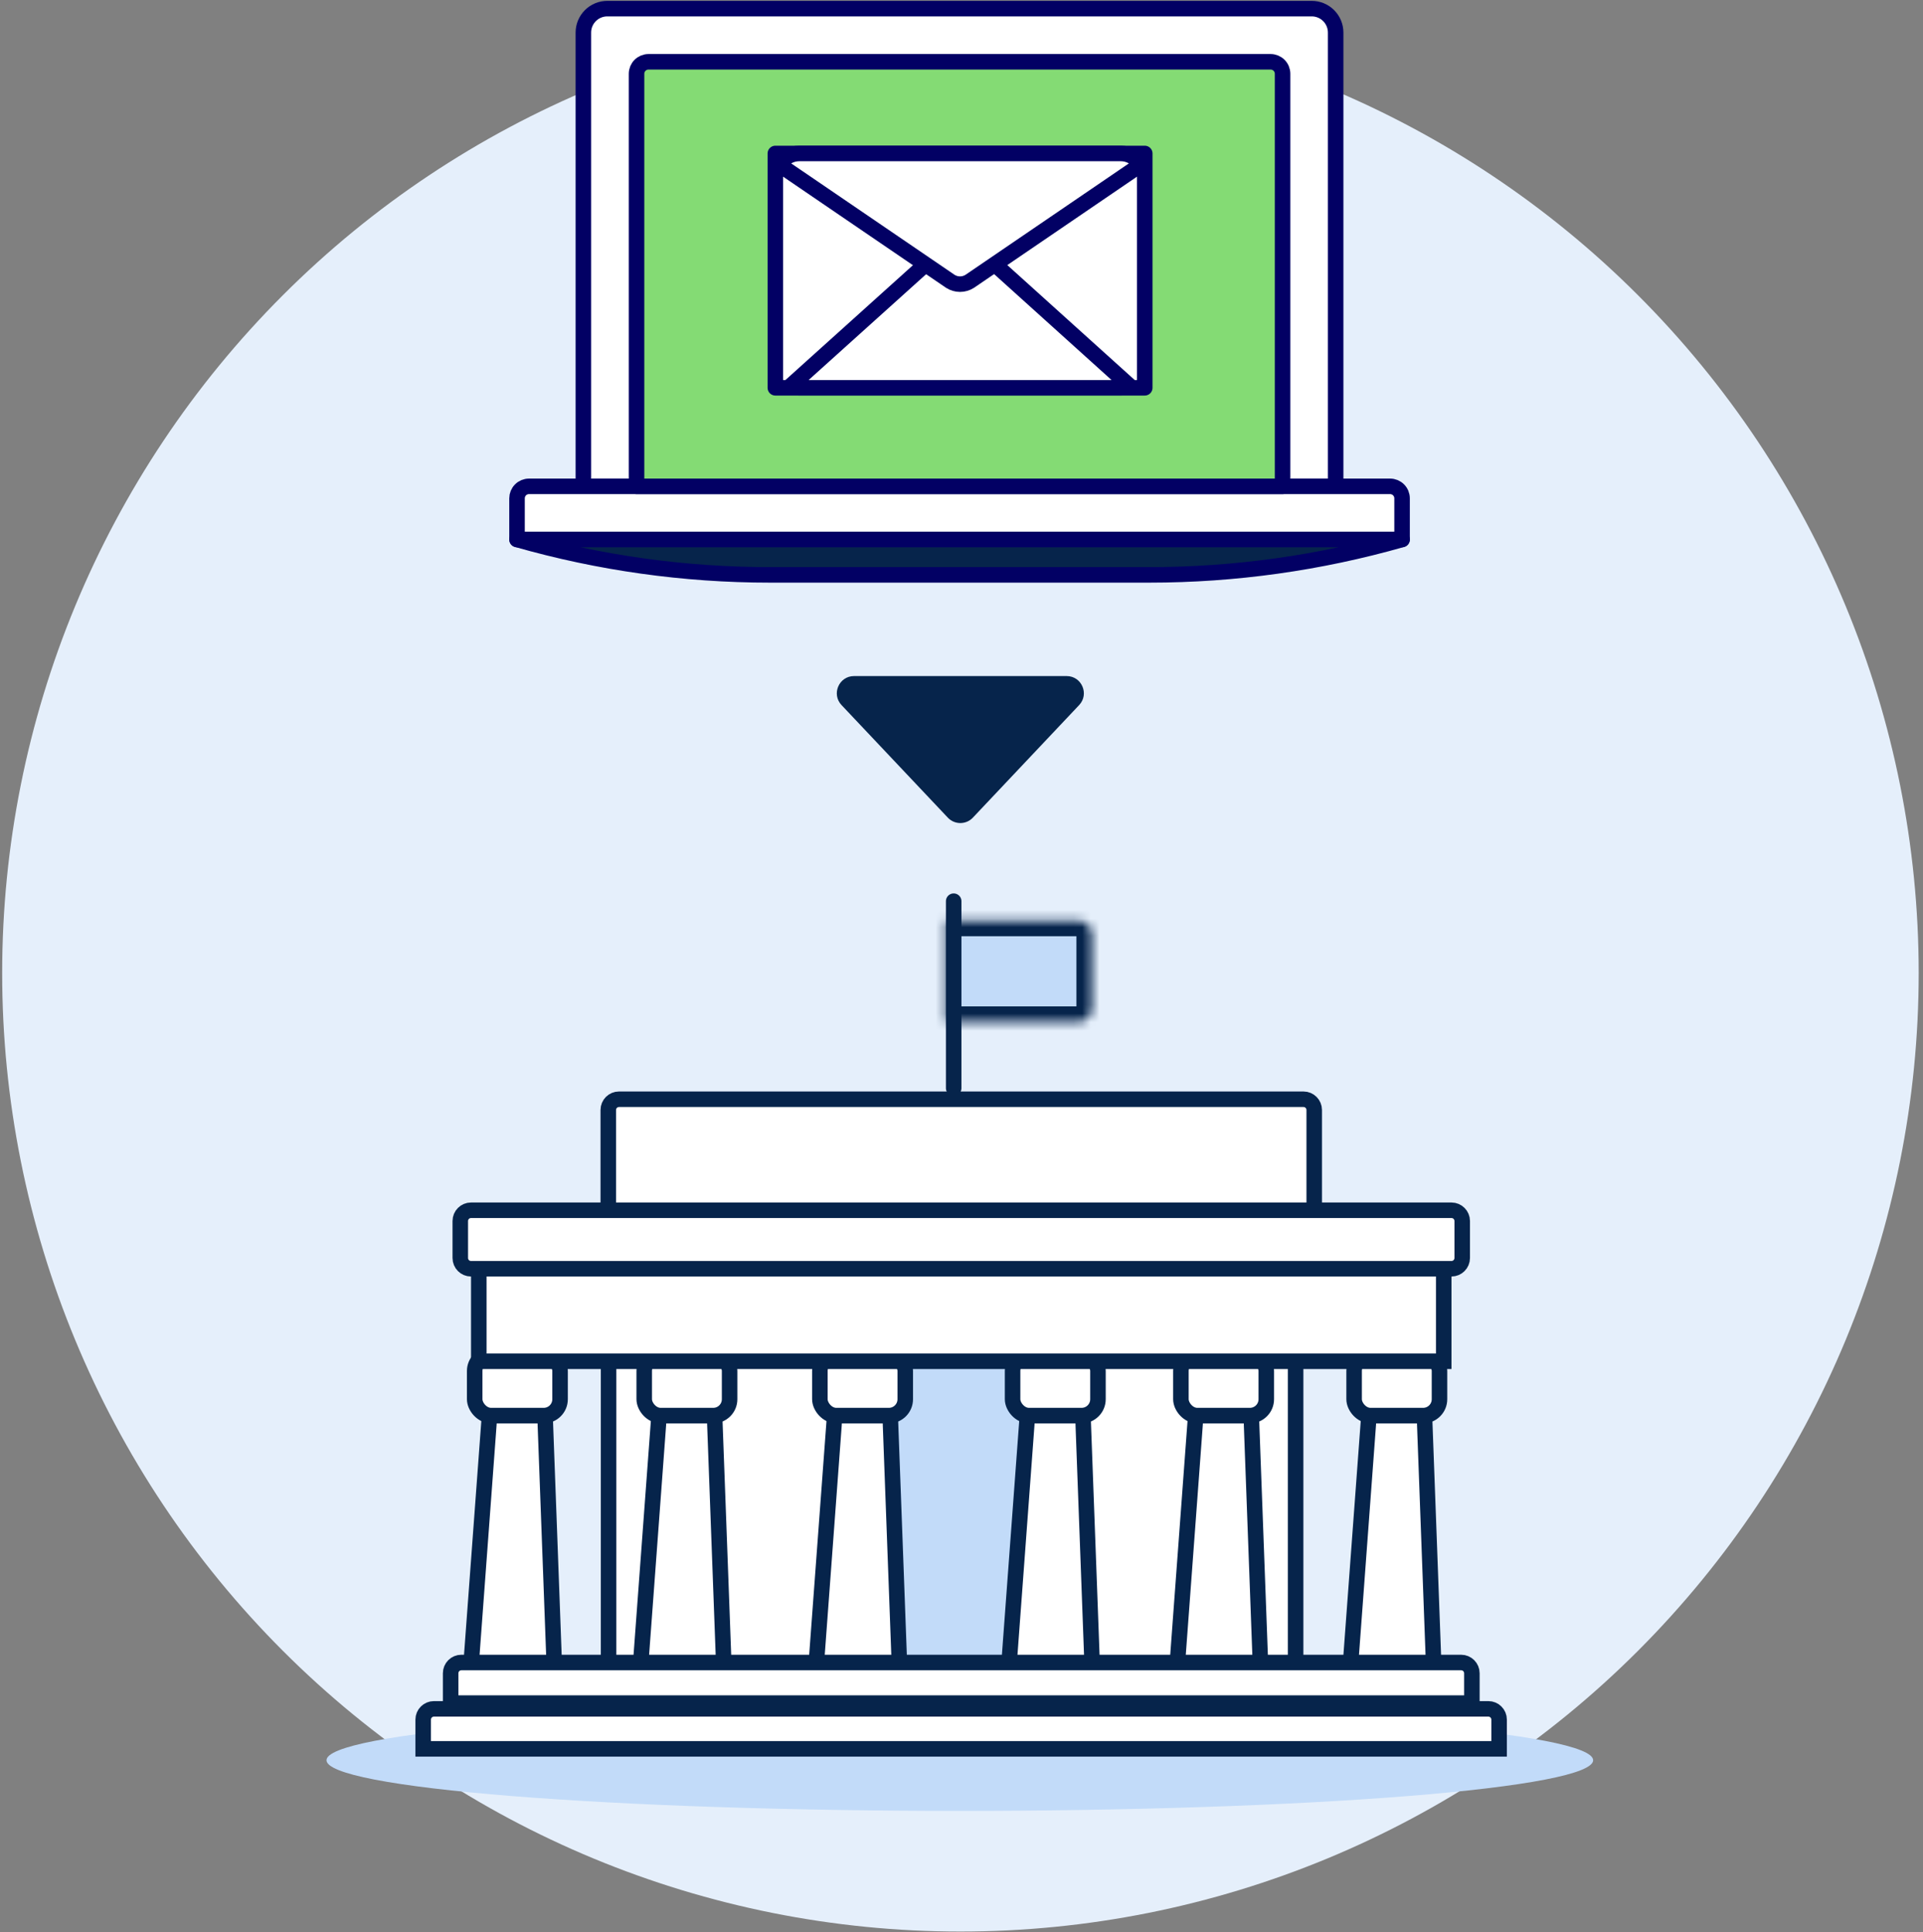
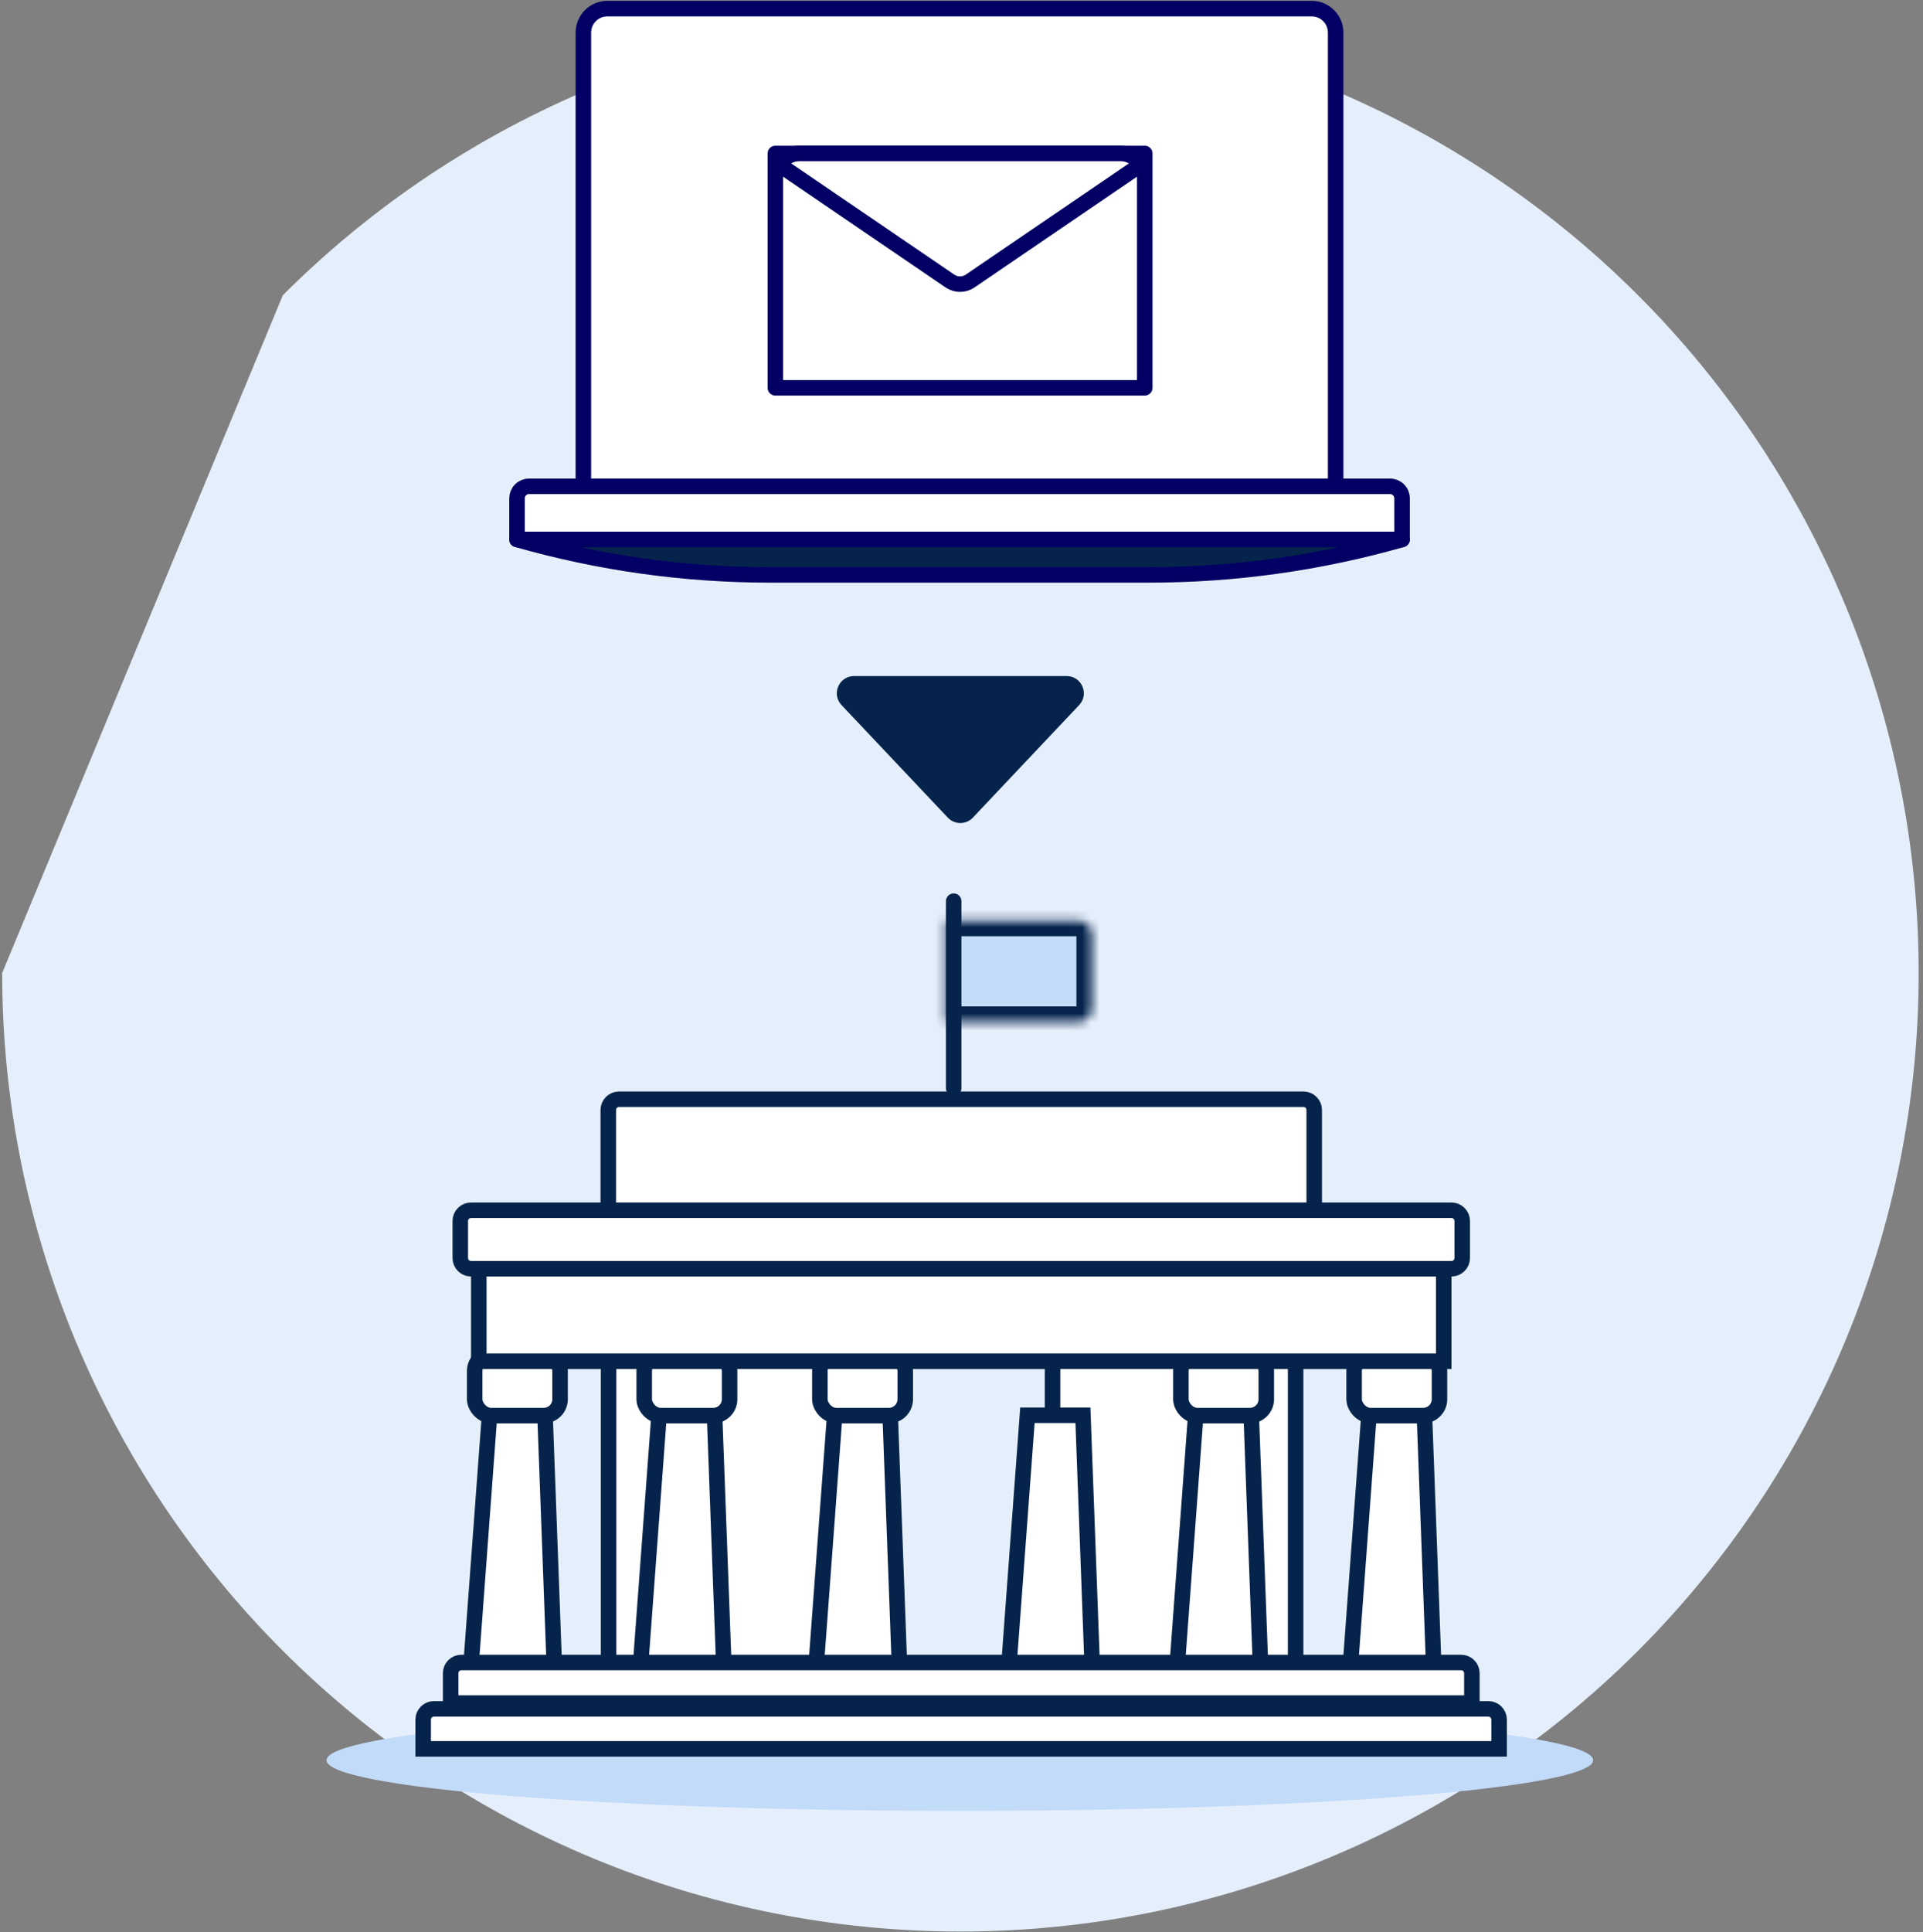
<svg xmlns="http://www.w3.org/2000/svg" width="223" height="224" viewBox="0 0 223 224" fill="none">
  <rect x="0" y="0" width="223" height="224" fill="#808080" stroke="none" />
-   <path d="M0.252 112.804C0.252 142.275 11.96 170.54 32.799 191.38C53.639 212.22 81.904 223.928 111.376 223.928C140.848 223.928 169.113 212.22 189.952 191.38C210.792 170.54 222.5 142.275 222.5 112.804C222.5 83.332 210.792 55.067 189.952 34.227C169.113 13.387 140.848 1.68 111.376 1.68C81.904 1.68 53.639 13.387 32.799 34.227C11.96 55.067 0.252 83.332 0.252 112.804Z" fill="#E5EFFB" />
+   <path d="M0.252 112.804C0.252 142.275 11.96 170.54 32.799 191.38C53.639 212.22 81.904 223.928 111.376 223.928C140.848 223.928 169.113 212.22 189.952 191.38C210.792 170.54 222.5 142.275 222.5 112.804C222.5 83.332 210.792 55.067 189.952 34.227C169.113 13.387 140.848 1.68 111.376 1.68C81.904 1.68 53.639 13.387 32.799 34.227Z" fill="#E5EFFB" />
  <path d="M37.863 204.068C37.863 204.839 39.763 205.603 43.454 206.316C47.145 207.029 52.554 207.676 59.374 208.222C66.194 208.767 74.29 209.2 83.201 209.495C92.112 209.79 101.662 209.942 111.306 209.942C120.951 209.942 130.501 209.79 139.412 209.495C148.322 209.2 156.419 208.767 163.239 208.222C170.058 207.676 175.468 207.029 179.159 206.316C182.85 205.603 184.749 204.839 184.749 204.068C184.749 202.51 177.012 201.016 163.239 199.914C149.465 198.813 130.785 198.194 111.306 198.194C91.828 198.194 73.147 198.813 59.374 199.914C45.601 201.016 37.863 202.51 37.863 204.068Z" fill="#C2DBF9" />
  <path d="M154.889 3.775C154.889 3.039 154.597 2.333 154.076 1.813C153.556 1.292 152.85 1 152.114 1H70.425C69.689 1 68.983 1.292 68.463 1.813C67.943 2.333 67.65 3.039 67.65 3.775V56.384H154.889V3.775Z" fill="white" stroke="#020064" stroke-width="1.8" stroke-linecap="round" stroke-linejoin="round" />
  <path d="M162.59 62.542H59.957V57.771C59.957 57.403 60.103 57.05 60.363 56.79C60.624 56.529 60.976 56.383 61.344 56.383H161.202C161.57 56.383 161.923 56.529 162.183 56.79C162.444 57.05 162.59 57.403 162.59 57.771V62.542Z" fill="white" stroke="#020064" stroke-width="1.8" stroke-linecap="round" stroke-linejoin="round" />
  <path d="M162.59 62.542C153.057 65.265 143.192 66.647 133.278 66.647H89.269C79.355 66.647 69.49 65.265 59.957 62.542H162.59Z" fill="#06244B" stroke="#020064" stroke-width="1.8" stroke-linecap="round" stroke-linejoin="round" />
-   <path d="M148.733 8.55C148.733 8.182 148.587 7.829 148.326 7.569C148.066 7.309 147.713 7.163 147.345 7.163H75.204C74.836 7.163 74.483 7.309 74.223 7.569C73.963 7.829 73.816 8.182 73.816 8.55V56.384H148.733V8.55Z" fill="#84DB74" stroke="#020064" stroke-width="1.8" stroke-linecap="round" stroke-linejoin="round" />
  <path d="M89.914 17.792H132.752V44.958H89.914V17.792Z" fill="white" stroke="#020064" stroke-width="1.8" stroke-linecap="round" stroke-linejoin="round" />
-   <path d="M92.687 44.957H129.975C130.331 44.957 130.685 44.888 131.015 44.754L115.359 30.634L107.322 30.646L91.647 44.76C91.977 44.892 92.331 44.959 92.687 44.957Z" fill="white" stroke="#020064" stroke-width="1.8" stroke-linecap="round" stroke-linejoin="round" />
  <path d="M129.974 17.792H92.686C92.22 17.792 91.761 17.909 91.352 18.134C90.942 18.358 90.597 18.682 90.346 19.075L110.208 32.616C110.543 32.829 110.933 32.942 111.33 32.942C111.727 32.942 112.116 32.829 112.452 32.616L132.314 19.077C132.064 18.683 131.718 18.359 131.309 18.134C130.899 17.91 130.44 17.792 129.974 17.792Z" fill="white" stroke="#020064" stroke-width="1.8" stroke-linecap="round" stroke-linejoin="round" />
  <path d="M123.692 78.378H99.039C97.29 78.378 96.388 80.471 97.589 81.742L109.916 94.794C110.703 95.627 112.029 95.627 112.816 94.794L125.142 81.742C126.343 80.471 125.442 78.378 123.692 78.378Z" fill="#06244B" />
-   <rect x="100.277" y="153.133" width="21.397" height="40.916" fill="#C2DBF9" stroke="#06244B" stroke-width="1.8" />
  <rect x="70.574" y="153.133" width="29.318" height="40.916" fill="white" stroke="#06244B" stroke-width="1.8" />
  <rect x="122.06" y="153.133" width="28.186" height="40.916" fill="white" stroke="#06244B" stroke-width="1.8" />
  <path d="M71.784 127.438H151.158C151.846 127.438 152.403 127.995 152.403 128.683V140.654H70.539V128.683C70.539 127.995 71.096 127.438 71.784 127.438Z" fill="white" stroke="#06244B" stroke-width="1.8" />
  <path d="M63.204 164.079H56.768L54.623 193.04H64.277L63.204 164.079Z" fill="white" stroke="#06244B" stroke-width="1.8" />
  <path d="M82.864 164.079H76.428L74.283 193.04H83.937L82.864 164.079Z" fill="white" stroke="#06244B" stroke-width="1.8" />
  <path d="M103.231 164.079H96.796L94.65 193.04H104.304L103.231 164.079Z" fill="white" stroke="#06244B" stroke-width="1.8" />
  <path d="M125.581 164.079H119.145L117 193.04H126.654L125.581 164.079Z" fill="white" stroke="#06244B" stroke-width="1.8" />
  <path d="M145.099 164.079H138.663L136.518 193.04H146.171L145.099 164.079Z" fill="white" stroke="#06244B" stroke-width="1.8" />
  <path d="M165.184 164.079H158.749L156.604 193.04H166.257L165.184 164.079Z" fill="white" stroke="#06244B" stroke-width="1.8" />
  <rect x="55.047" y="157.042" width="9.901" height="7.072" rx="1.898" fill="white" stroke="#06244B" stroke-width="1.8" />
  <rect x="74.707" y="157.042" width="9.901" height="7.072" rx="1.898" fill="white" stroke="#06244B" stroke-width="1.8" />
  <rect x="95.076" y="157.042" width="9.901" height="7.072" rx="1.898" fill="white" stroke="#06244B" stroke-width="1.8" />
-   <rect x="117.424" y="157.042" width="9.901" height="7.072" rx="1.898" fill="white" stroke="#06244B" stroke-width="1.8" />
  <rect x="136.943" y="157.042" width="9.901" height="7.072" rx="1.898" fill="white" stroke="#06244B" stroke-width="1.8" />
  <rect x="157.029" y="157.042" width="9.901" height="7.072" rx="1.898" fill="white" stroke="#06244B" stroke-width="1.8" />
  <line x1="110.593" y1="104.476" x2="110.593" y2="126.156" stroke="#06244B" stroke-width="1.8" stroke-linecap="round" />
  <mask id="path-28-inside-1_3698_61557" fill="white">
    <path d="M109.693 106.736H125.046C125.918 106.736 126.626 107.444 126.626 108.317V116.896C126.626 117.769 125.918 118.476 125.046 118.476H109.693V106.736Z" />
  </mask>
  <path d="M109.693 106.736H125.046C125.918 106.736 126.626 107.444 126.626 108.317V116.896C126.626 117.769 125.918 118.476 125.046 118.476H109.693V106.736Z" fill="#C2DBF9" stroke="#06244B" stroke-width="3.6" mask="url(#path-28-inside-1_3698_61557)" />
  <rect x="55.523" y="146.744" width="111.898" height="11.072" fill="white" stroke="#06244B" stroke-width="1.8" />
  <path d="M54.622 140.309H168.319C169.007 140.309 169.565 140.866 169.565 141.554V145.844C169.565 146.532 169.007 147.089 168.319 147.089H54.622C53.934 147.089 53.377 146.532 53.377 145.844V141.554C53.377 140.866 53.934 140.309 54.622 140.309Z" fill="white" stroke="#06244B" stroke-width="1.8" />
  <path d="M53.503 192.738H169.44C170.128 192.738 170.686 193.295 170.686 193.983V197.444H52.258V193.983C52.258 193.295 52.815 192.738 53.503 192.738Z" fill="white" stroke="#06244B" stroke-width="1.8" />
  <path d="M50.319 198.113H172.598C173.285 198.113 173.844 198.67 173.844 199.358V202.749H49.074V199.358C49.074 198.67 49.632 198.113 50.319 198.113Z" fill="white" stroke="#06244B" stroke-width="1.8" />
</svg>